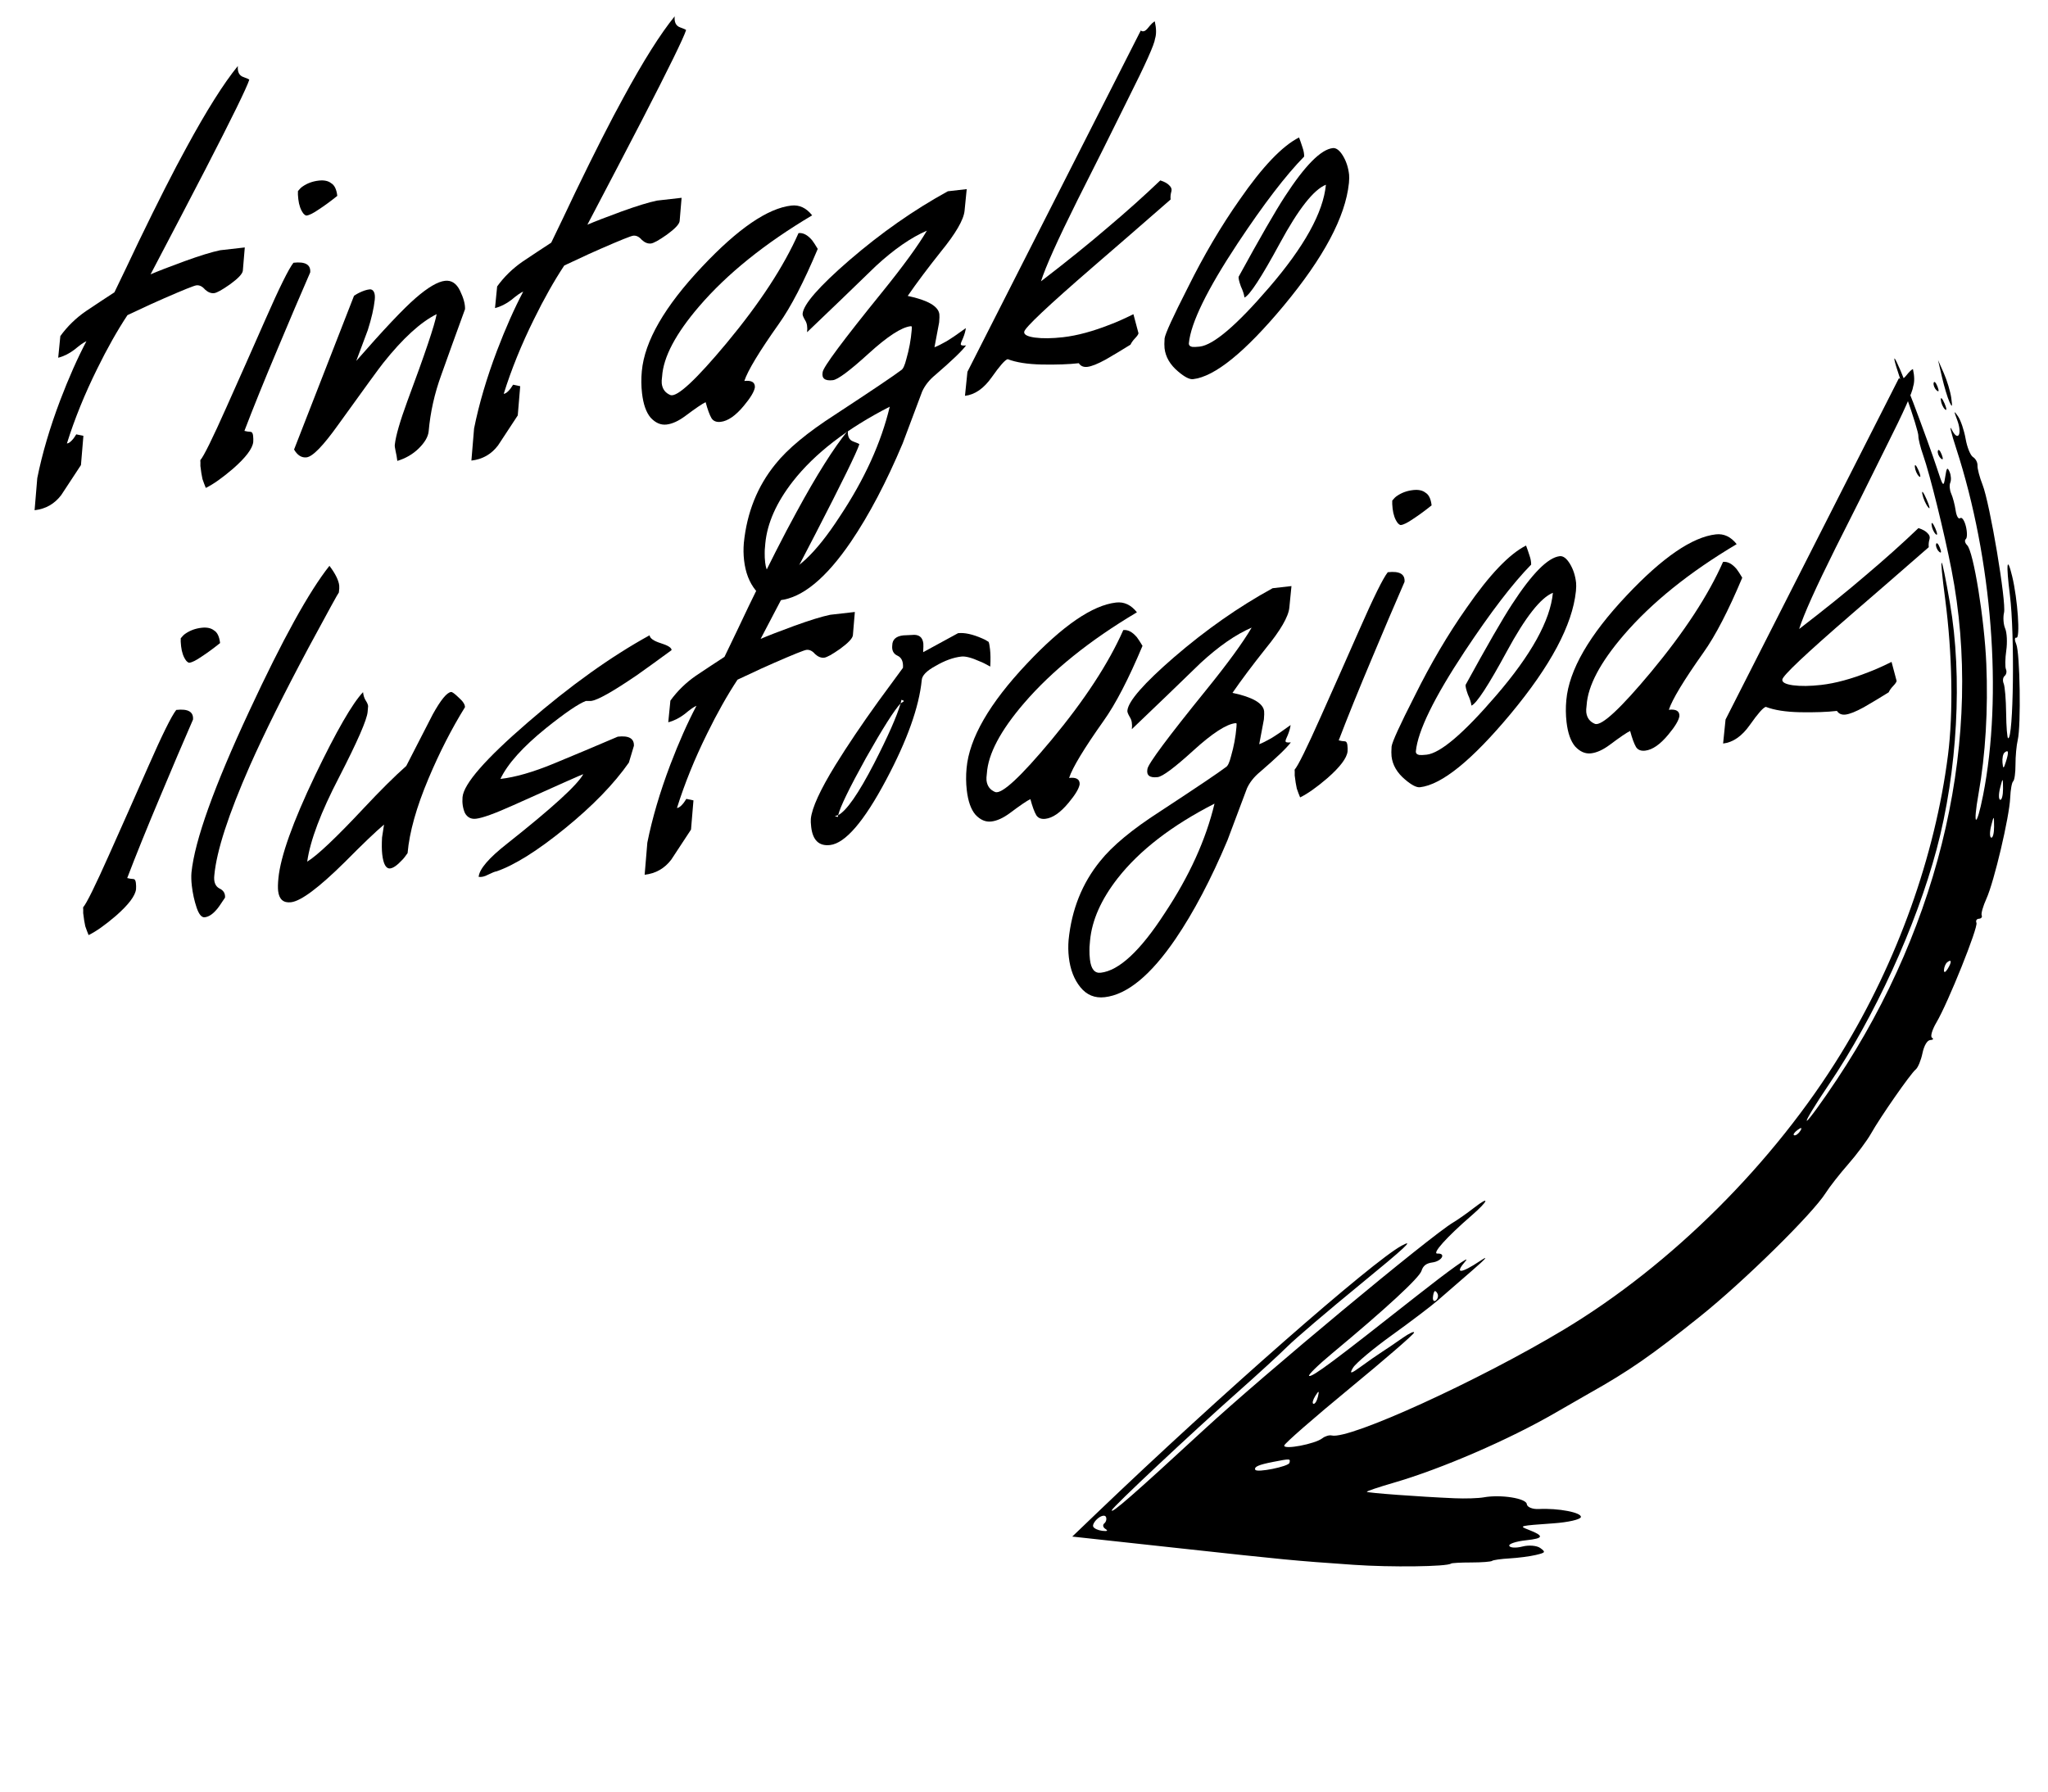
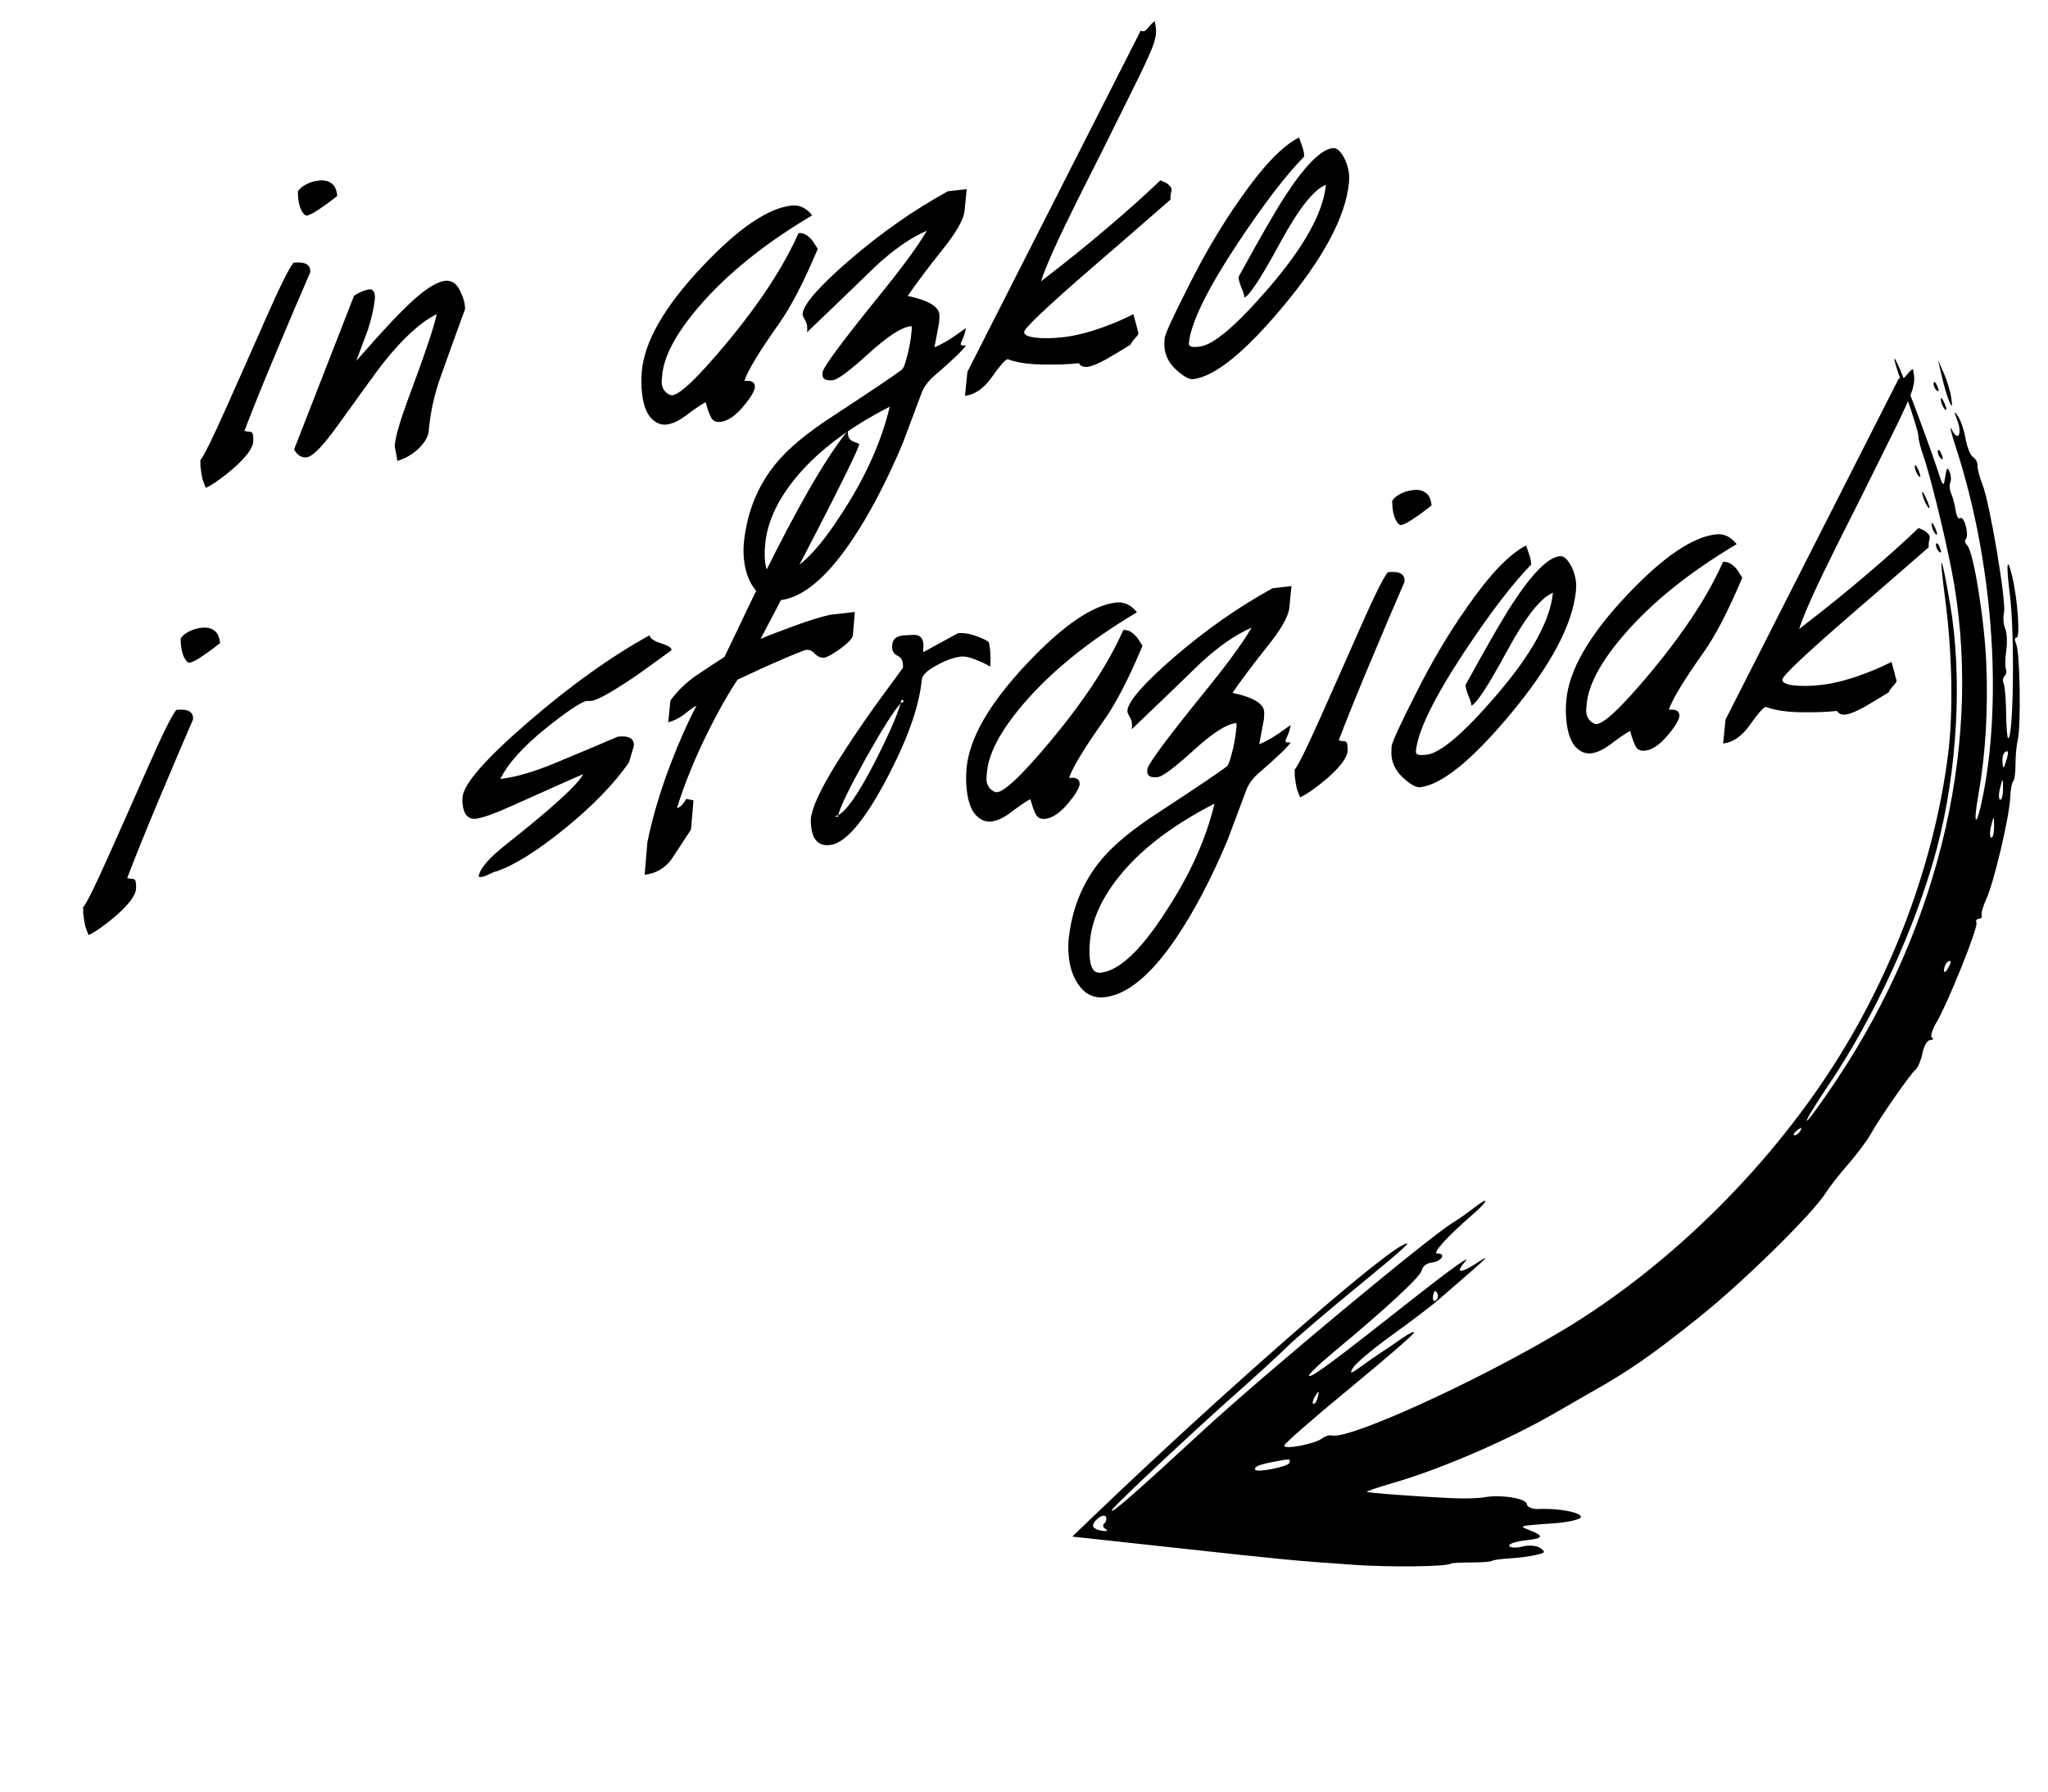
<svg xmlns="http://www.w3.org/2000/svg" xmlns:ns1="http://www.inkscape.org/namespaces/inkscape" xmlns:ns2="http://sodipodi.sourceforge.net/DTD/sodipodi-0.dtd" width="461" height="403.48" viewBox="0 0 121.973 106.754" version="1.1" id="svg5" ns1:version="1.1.2 (0a00cf5339, 2022-02-04)" ns2:docname="flecha2-eu.svg">
  <ns2:namedview id="namedview7" pagecolor="#ffffff" bordercolor="#666666" borderopacity="1.0" ns1:pageshadow="2" ns1:pageopacity="0.0" ns1:pagecheckerboard="0" ns1:document-units="mm" showgrid="false" units="px" ns1:zoom="0.66368547" ns1:cx="363.87718" ns1:cy="320.18179" ns1:window-width="1920" ns1:window-height="1016" ns1:window-x="0" ns1:window-y="27" ns1:window-maximized="1" ns1:current-layer="text455" showguides="false" />
  <defs id="defs2" />
  <g ns1:label="Capa 1" ns1:groupmode="layer" id="layer1">
    <g id="g6315" transform="translate(48.361,-47.642)">
      <g aria-label="personajes  y entorno" transform="scale(1,1)" id="text455" style="font-size:33.23px;line-height:0.65;font-family:Agathodaimon;-inkscape-font-specification:Agathodaimon;letter-spacing:0px;word-spacing:0px;stroke-width:0.831">
        <path style="fill:#000000;stroke-width:0.198" d="m 65.552,71.536 c 0.581,1.534 1.232,3.331 1.446,3.993 0.362,1.122 0.396,1.158 0.491,0.531 0.086,-0.568 0.127,-0.616 0.262,-0.307 0.088,0.202 0.107,0.489 0.042,0.638 -0.065,0.149 -0.04,0.445 0.055,0.657 0.095,0.212 0.214,0.66 0.263,0.997 0.051,0.348 0.168,0.548 0.272,0.463 0.1,-0.082 0.253,0.137 0.338,0.485 0.086,0.349 0.084,0.692 -0.004,0.763 -0.088,0.071 -0.051,0.235 0.08,0.364 0.377,0.37 1.031,4.416 1.141,7.062 0.113,2.717 -0.048,5.421 -0.461,7.731 -0.361,2.022 -0.127,2.109 0.269,0.101 1.174,-5.946 0.544,-14.069 -1.6,-20.655 -0.311,-0.954 -0.43,-1.461 -0.265,-1.125 0.376,0.763 0.641,0.261 0.315,-0.595 -0.201,-0.528 -0.192,-0.558 0.056,-0.197 0.162,0.235 0.366,0.839 0.454,1.342 0.087,0.503 0.286,0.992 0.442,1.087 0.156,0.095 0.275,0.323 0.265,0.505 -0.01,0.182 0.125,0.695 0.3,1.139 0.44,1.114 1.427,7.001 1.28,7.625 -0.066,0.28 -0.035,0.705 0.069,0.944 0.104,0.239 0.134,0.828 0.065,1.309 -0.069,0.481 -0.077,0.984 -0.018,1.119 0.059,0.135 0.023,0.313 -0.08,0.397 -0.103,0.083 -0.128,0.286 -0.057,0.45 0.072,0.164 0.138,0.959 0.147,1.766 0.009,0.807 0.062,1.479 0.118,1.493 0.321,0.082 0.4,-6.198 0.107,-8.522 -0.238,-1.887 -0.176,-2.406 0.135,-1.122 0.329,1.361 0.491,3.717 0.251,3.656 -0.11,-0.028 -0.114,0.145 -0.009,0.385 0.223,0.511 0.291,4.857 0.089,5.71 -0.076,0.321 -0.136,0.98 -0.134,1.464 0.002,0.484 -0.06,0.932 -0.138,0.995 -0.078,0.063 -0.158,0.504 -0.177,0.979 -0.047,1.14 -0.956,5.001 -1.417,6.016 -0.2,0.441 -0.327,0.887 -0.281,0.991 0.045,0.104 -0.029,0.195 -0.165,0.202 -0.136,0.007 -0.202,0.116 -0.147,0.243 0.115,0.264 -1.695,4.773 -2.386,5.94 -0.254,0.43 -0.372,0.838 -0.262,0.905 0.113,0.069 0.068,0.13 -0.103,0.139 -0.181,0.009 -0.37,0.329 -0.465,0.786 -0.088,0.424 -0.269,0.859 -0.403,0.967 -0.307,0.249 -2.1,2.822 -2.664,3.824 -0.235,0.418 -0.846,1.236 -1.356,1.819 -0.511,0.583 -1.112,1.352 -1.337,1.708 -0.786,1.248 -4.88,5.275 -7.482,7.359 -2.919,2.338 -4.225,3.244 -6.602,4.58 -0.335,0.188 -1.245,0.711 -2.022,1.162 -2.751,1.596 -6.781,3.341 -9.628,4.167 -0.895,0.26 -1.615,0.502 -1.599,0.538 0.029,0.066 3.135,0.295 5.227,0.385 0.638,0.028 1.424,0.003 1.746,-0.056 1.004,-0.181 2.524,0.059 2.556,0.404 0.017,0.181 0.339,0.313 0.715,0.293 1.157,-0.061 2.57,0.211 2.505,0.483 -0.033,0.142 -0.757,0.307 -1.609,0.368 -2.065,0.147 -2.096,0.155 -1.535,0.373 0.977,0.38 0.951,0.522 -0.12,0.638 -0.601,0.065 -1.05,0.215 -0.998,0.334 0.052,0.119 0.405,0.136 0.785,0.038 0.38,-0.098 0.856,-0.058 1.058,0.088 0.339,0.246 0.318,0.278 -0.271,0.417 -0.351,0.083 -1.052,0.174 -1.559,0.203 -0.506,0.029 -0.973,0.095 -1.037,0.147 -0.064,0.052 -0.623,0.095 -1.241,0.095 -0.618,1.2e-4 -1.161,0.03 -1.205,0.066 -0.228,0.185 -3.591,0.228 -5.796,0.074 -3.665,-0.256 -3.833,-0.273 -10.579,-1.008 l -6.183,-0.674 1.466,-1.405 c 7.267,-6.962 16.413,-14.987 18.151,-15.924 0.793,-0.428 0.238,0.091 -2.468,2.307 -1.921,1.572 -3.87,3.236 -4.332,3.696 -0.462,0.46 -1.784,1.673 -2.938,2.696 -2.75,2.436 -7.473,6.866 -7.524,7.058 -0.071,0.267 1.336,-0.961 5.457,-4.765 3.562,-3.288 13.517,-11.57 14.87,-12.372 0.276,-0.164 0.835,-0.556 1.242,-0.873 0.99,-0.769 0.872,-0.422 -0.16,0.472 -1.476,1.278 -2.364,2.27 -2.015,2.252 0.534,-0.028 0.259,0.455 -0.3,0.528 -0.362,0.048 -0.554,0.194 -0.648,0.497 -0.13,0.417 -2.121,2.257 -5.321,4.917 -0.859,0.714 -1.476,1.321 -1.37,1.348 0.217,0.056 1.437,-0.853 6.425,-4.787 1.915,-1.51 3.217,-2.44 2.893,-2.066 -0.684,0.79 -0.316,0.785 0.881,-0.011 0.516,-0.343 0.344,-0.141 -0.501,0.591 -0.707,0.612 -1.615,1.401 -2.018,1.752 -0.403,0.351 -1.643,1.293 -2.755,2.092 -1.112,0.8 -2.154,1.673 -2.315,1.942 -0.231,0.384 -0.13,0.369 0.474,-0.073 0.422,-0.309 0.989,-0.704 1.261,-0.878 0.272,-0.174 0.821,-0.547 1.221,-0.828 0.4,-0.281 0.705,-0.422 0.679,-0.312 -0.026,0.11 -1.763,1.613 -3.86,3.34 -2.097,1.727 -3.838,3.247 -3.869,3.378 -0.065,0.274 1.833,-0.085 2.27,-0.429 0.16,-0.126 0.413,-0.201 0.56,-0.165 1.049,0.253 8.735,-3.253 13.807,-6.299 6.43,-3.861 12.526,-9.937 16.54,-16.487 3.337,-5.445 5.586,-11.727 6.353,-17.748 0.321,-2.517 0.258,-6.036 -0.167,-9.286 -0.39,-2.985 -0.256,-2.874 0.283,0.236 0.758,4.367 0.452,10.012 -0.796,14.673 -1.227,4.586 -3.696,9.976 -6.409,13.995 -0.829,1.228 -1.42,2.203 -1.312,2.165 0.107,-0.038 0.907,-1.138 1.776,-2.444 6.263,-9.417 8.759,-20.51 6.835,-30.373 -0.439,-2.251 -1.289,-5.689 -1.685,-6.814 -0.168,-0.477 -0.298,-1 -0.289,-1.163 0.009,-0.162 -0.321,-1.239 -0.733,-2.392 -1.118,-3.129 -0.825,-2.889 0.391,0.32 z m 5.349,21.536 c 0.036,0.388 0.069,0.38 0.204,-0.051 0.183,-0.586 0.16,-0.744 -0.08,-0.549 -0.092,0.074 -0.147,0.344 -0.124,0.599 z m -0.136,2.213 c 0.095,0.025 0.171,-0.273 0.169,-0.661 -0.005,-0.675 -0.012,-0.677 -0.174,-0.044 -0.093,0.364 -0.091,0.681 0.005,0.706 z M 16.748,138.585 c 0.047,0.108 0.289,0.22 0.536,0.249 0.306,0.035 0.366,-0.002 0.188,-0.115 -0.144,-0.092 -0.174,-0.239 -0.065,-0.327 0.109,-0.088 0.154,-0.261 0.1,-0.385 -0.054,-0.123 -0.266,-0.088 -0.472,0.079 -0.206,0.167 -0.335,0.392 -0.288,0.5 z M 70.232,97.541 c 0.095,0.025 0.171,-0.273 0.169,-0.661 -0.005,-0.675 -0.012,-0.677 -0.174,-0.044 -0.093,0.364 -0.091,0.681 0.005,0.706 z M 36.979,124.948 c -0.01,0.175 0.072,0.246 0.18,0.158 0.109,-0.088 0.154,-0.262 0.1,-0.385 -0.054,-0.123 -0.135,-0.194 -0.18,-0.158 -0.045,0.037 -0.09,0.21 -0.1,0.385 z m -7.115,6.32 c 0.088,0.023 0.208,-0.169 0.268,-0.425 0.086,-0.37 0.054,-0.379 -0.159,-0.041 -0.147,0.234 -0.196,0.443 -0.109,0.466 z m -3.466,3.927 c 0.084,0.193 1.986,-0.19 2.038,-0.41 0.061,-0.257 0.056,-0.257 -0.976,-0.056 -0.863,0.168 -1.139,0.289 -1.062,0.465 z m 41.018,-29.772 c -0.01,0.18 0.081,0.157 0.214,-0.054 0.259,-0.412 0.248,-0.621 -0.021,-0.403 -0.097,0.078 -0.184,0.284 -0.193,0.457 z m -8.916,9.85 c 0.095,0.025 0.259,-0.099 0.366,-0.273 0.118,-0.193 0.05,-0.21 -0.172,-0.044 -0.201,0.15 -0.288,0.293 -0.194,0.317 z m 8.909,-45.397 c 0.19,0.431 0.388,1.09 0.441,1.466 0.077,0.552 0.056,0.598 -0.108,0.24 -0.112,-0.243 -0.31,-0.903 -0.441,-1.466 l -0.237,-1.023 z m -0.38,0.789 c 0.105,0.269 0.084,0.358 -0.054,0.227 -0.125,-0.118 -0.202,-0.317 -0.173,-0.442 0.03,-0.125 0.132,-0.028 0.227,0.215 z m 0.418,1.003 c 0.135,0.309 0.147,0.469 0.028,0.357 -0.119,-0.112 -0.229,-0.365 -0.245,-0.561 -0.016,-0.196 0.082,-0.105 0.217,0.204 z m -1.548,3.99 c 0.135,0.309 0.147,0.469 0.028,0.357 -0.119,-0.112 -0.229,-0.365 -0.245,-0.561 -0.016,-0.196 0.082,-0.105 0.217,0.204 z m 1.38,-0.942 c 0.105,0.269 0.084,0.358 -0.054,0.227 -0.125,-0.118 -0.202,-0.317 -0.173,-0.442 0.03,-0.125 0.132,-0.028 0.227,0.215 z m -0.895,2.676 c 0.189,0.432 0.227,0.64 0.086,0.462 -0.141,-0.178 -0.295,-0.531 -0.343,-0.786 -0.047,-0.254 0.068,-0.109 0.257,0.324 z m 0.512,1.712 c 0.135,0.309 0.147,0.469 0.028,0.357 -0.119,-0.112 -0.229,-0.365 -0.245,-0.561 -0.016,-0.196 0.082,-0.105 0.217,0.204 z m 0.277,1.168 c 0.105,0.269 0.084,0.358 -0.054,0.227 -0.125,-0.118 -0.202,-0.317 -0.173,-0.442 0.03,-0.125 0.132,-0.028 0.227,0.215 z" id="path6652" />
        <g aria-label="tintazko ilustrazioak" transform="matrix(0.994,-0.113,0.114,0.993,0,0)" id="text2410" style="font-size:34.257px;line-height:0;font-family:HandScript;-inkscape-font-specification:HandScript;stroke-width:0.711">
-           <path d="m -40.935,59.565 q -0.069,0.274 -0.856,0.719 -0.754,0.411 -0.993,0.411 -0.274,0 -0.514,-0.274 -0.206,-0.308 -0.48,-0.308 -0.206,0 -1.987,0.548 -0.48,0.137 -2.295,0.754 -1.062,1.268 -2.158,2.98 -1.37,2.124 -2.295,4.214 0.171,0 0.411,-0.24 0.069,-0.069 0.206,-0.24 l 0.411,0.137 -0.343,1.713 q -0.685,0.822 -1.37,1.644 -0.685,0.719 -1.679,0.719 l 0.377,-1.884 q 0.685,-2.124 1.884,-4.453 0.993,-1.918 1.953,-3.323 -0.24,0.069 -0.754,0.411 -0.514,0.308 -1.028,0.377 l 0.274,-1.268 q 0.719,-0.788 1.679,-1.302 0.993,-0.514 1.816,-0.925 0.891,-1.405 1.781,-2.843 2.124,-3.357 3.46,-5.241 2.158,-3.083 3.597,-4.488 -0.103,0.514 0.24,0.685 0.343,0.171 0.343,0.206 -0.308,0.685 -3.22,5.036 -1.61,2.398 -3.94,5.824 0.685,-0.206 2.09,-0.548 1.439,-0.343 2.192,-0.411 h 1.473 z" style="line-height:0.75" id="path15985" />
          <path d="m -34.837,55.763 q -0.651,0.411 -1.199,0.685 -0.514,0.274 -0.754,0.274 -0.069,0 -0.171,-0.137 -0.206,-0.343 -0.206,-0.891 0,-0.308 0.034,-0.48 0.171,-0.171 0.308,-0.24 0.445,-0.24 0.993,-0.24 0.48,0 0.719,0.24 0.274,0.206 0.274,0.788 z m -2.124,4.351 q -1.13,1.953 -2.432,4.282 -1.542,2.741 -2.535,4.659 0.171,0.069 0.377,0.103 0.103,0.034 0.103,0.24 0,0.206 -0.034,0.377 -0.137,0.582 -1.37,1.439 -1.062,0.719 -1.747,0.959 -0.069,-0.24 -0.137,-0.548 -0.034,-0.308 -0.034,-0.788 0.034,-0.24 0.034,-0.343 0.343,-0.308 1.918,-2.98 1.439,-2.432 2.878,-4.899 1.576,-2.706 2.055,-3.186 1.062,0 0.925,0.685 z" style="line-height:0.75" id="path15987" />
          <path d="m -28.054,63.333 q -1.062,2.124 -1.85,3.734 -0.788,1.576 -1.13,3.254 -0.103,0.48 -0.719,0.959 -0.582,0.445 -1.336,0.582 0,-0.308 -0.034,-0.582 -0.034,-0.308 0,-0.411 0.171,-0.754 1.028,-2.466 2.055,-4.042 2.329,-4.967 -1.507,0.548 -3.494,2.535 -0.411,0.411 -3.083,3.357 -1.542,1.713 -2.09,1.713 -0.445,0 -0.685,-0.548 l 4.59,-8.701 q 0.206,-0.103 0.308,-0.137 0.377,-0.137 0.651,-0.137 0.171,0 0.24,0.171 0.069,0.171 0,0.48 -0.171,0.754 -0.617,1.747 -0.103,0.206 -0.891,1.747 2.741,-2.501 3.94,-3.323 1.199,-0.822 1.85,-0.822 0.582,0 0.822,0.685 0.24,0.685 0.171,1.13 z" style="line-height:0.75" id="path15989" />
-           <path d="m -14.763,59.565 q -0.069,0.274 -0.856,0.719 -0.754,0.411 -0.993,0.411 -0.274,0 -0.514,-0.274 -0.206,-0.308 -0.48,-0.308 -0.206,0 -1.987,0.548 -0.48,0.137 -2.295,0.754 -1.062,1.268 -2.158,2.98 -1.37,2.124 -2.295,4.214 0.171,0 0.411,-0.24 0.069,-0.069 0.206,-0.24 l 0.411,0.137 -0.343,1.713 q -0.685,0.822 -1.37,1.644 -0.685,0.719 -1.679,0.719 l 0.377,-1.884 q 0.685,-2.124 1.884,-4.453 0.993,-1.918 1.953,-3.323 -0.24,0.069 -0.754,0.411 -0.514,0.308 -1.028,0.377 l 0.274,-1.268 q 0.719,-0.788 1.679,-1.302 0.993,-0.514 1.816,-0.925 0.891,-1.405 1.781,-2.843 2.124,-3.357 3.46,-5.241 2.158,-3.083 3.597,-4.488 -0.103,0.514 0.24,0.685 0.343,0.171 0.343,0.206 -0.308,0.685 -3.22,5.036 -1.61,2.398 -3.94,5.824 0.685,-0.206 2.09,-0.548 1.439,-0.343 2.192,-0.411 h 1.473 z" style="line-height:0.75" id="path15991" />
          <path d="m -6.781,62.134 q -1.576,2.809 -2.809,4.179 -2.021,2.261 -2.432,3.152 0.651,0 0.582,0.445 -0.103,0.377 -0.788,1.028 -0.822,0.788 -1.473,0.788 -0.377,0 -0.514,-0.274 -0.137,-0.308 -0.24,-0.993 -0.308,0.103 -1.302,0.685 -0.651,0.377 -1.165,0.377 -0.514,0 -0.891,-0.514 -0.343,-0.514 -0.343,-1.507 0,-0.651 0.137,-1.302 0.548,-2.638 4.282,-5.789 3.563,-3.015 5.687,-3.015 0.719,0 1.165,0.719 -4.488,2.021 -7.297,4.625 -2.364,2.192 -2.672,3.905 -0.069,0.274 -0.069,0.411 0,0.514 0.445,0.754 0.582,0.24 3.665,-2.706 3.357,-3.22 5.001,-6.029 0.411,0 0.754,0.514 0.103,0.171 0.274,0.548 z" style="line-height:0.75" id="path15993" />
          <path d="m 1.338,68.849 q -0.411,0.445 -2.021,1.542 -0.582,0.377 -0.891,0.891 -0.754,1.473 -1.507,2.946 -1.85,3.289 -3.734,5.481 -2.569,2.98 -4.59,2.98 -0.891,0 -1.37,-0.754 -0.48,-0.754 -0.48,-1.85 0,-0.514 0.103,-1.028 0.582,-2.672 2.398,-4.453 1.233,-1.233 3.871,-2.535 3.528,-1.781 4.214,-2.192 0.171,-0.069 0.377,-0.617 0.343,-0.822 0.514,-1.679 0.034,-0.171 0.034,-0.206 -0.034,-0.034 -0.069,-0.034 -0.822,0 -2.672,1.336 -1.85,1.336 -2.295,1.336 -0.719,0 -0.548,-0.548 0.103,-0.445 4.042,-4.316 2.158,-2.124 3.083,-3.357 -1.473,0.445 -3.254,1.747 -2.261,1.747 -4.522,3.46 0.103,-0.445 -0.034,-0.719 -0.137,-0.308 -0.103,-0.411 0.171,-0.822 3.117,-2.843 3.117,-2.124 6.303,-3.426 h 1.13 l -0.274,1.268 q -0.171,0.788 -1.679,2.261 -1.336,1.336 -2.261,2.398 1.747,0.582 1.747,1.302 0,0.137 -0.069,0.48 l -0.445,1.439 q 0.274,-0.069 0.754,-0.274 0.514,-0.24 1.233,-0.651 -0.069,0.274 -0.24,0.582 -0.171,0.274 -0.171,0.343 0,0.103 0.308,0.103 z M -3.595,71.966 q -4.008,1.507 -6.235,3.768 -1.679,1.713 -2.055,3.494 -0.103,0.48 -0.103,0.582 -0.034,0.24 -0.034,0.548 0,0.856 0.548,0.856 1.644,0 4.179,-3.083 2.569,-3.049 3.7,-6.166 z" style="line-height:0.75" id="path15995" />
          <path d="m 14.424,61.586 q -2.775,1.918 -5.036,3.46 -4.453,3.049 -4.522,3.391 -0.069,0.24 0.582,0.411 0.685,0.171 1.679,0.171 1.268,0 2.912,-0.445 0.548,-0.137 1.405,-0.445 l 0.171,1.165 q -0.034,0.103 -0.24,0.274 -0.206,0.171 -0.308,0.343 -0.788,0.377 -1.576,0.719 -0.754,0.308 -1.13,0.308 -0.343,0 -0.48,-0.274 -0.891,0 -2.192,-0.171 -1.268,-0.171 -1.987,-0.548 -0.24,0.034 -1.062,0.959 -0.822,0.925 -1.713,0.925 L 1.235,70.424 13.807,51.378 q 0.171,0.171 0.445,-0.103 0.308,-0.308 0.445,-0.343 0.069,0.651 -0.103,1.028 -0.103,0.48 -1.987,3.357 -1.85,2.878 -3.7,5.687 -2.158,3.323 -2.706,4.556 2.501,-1.507 4.316,-2.741 1.85,-1.233 3.426,-2.432 0.377,0.171 0.514,0.377 0.137,0.171 0.069,0.343 -0.103,0.24 -0.103,0.48 z" style="line-height:0.75" id="path15997" />
          <path d="m 25.078,61.826 q -0.651,2.946 -4.693,6.817 -3.905,3.734 -5.858,3.734 -0.308,0 -0.822,-0.548 -0.651,-0.685 -0.651,-1.473 0,-0.206 0.069,-0.582 0.103,-0.411 1.713,-2.843 1.747,-2.706 3.665,-4.864 2.364,-2.706 3.94,-3.289 0.069,0.274 0.137,0.617 0.069,0.308 0.034,0.548 -1.816,1.473 -4.522,4.693 -3.186,3.803 -3.563,5.584 -0.034,0.171 0.171,0.24 0.137,0.034 0.445,0.034 1.233,0 4.488,-3.015 3.563,-3.289 4.077,-5.721 -1.13,0.308 -3.117,3.152 -1.987,2.843 -2.466,2.98 0,-0.274 -0.137,-0.685 -0.103,-0.445 -0.069,-0.582 2.295,-3.254 3.289,-4.453 2.09,-2.535 3.152,-2.535 0.308,0 0.548,0.514 0.24,0.514 0.24,1.165 0,0.171 -0.069,0.514 z" style="line-height:0.75" id="path15999" />
          <path d="m -44.806,81.455 q -0.651,0.411 -1.199,0.685 -0.514,0.274 -0.754,0.274 -0.069,0 -0.171,-0.137 -0.206,-0.343 -0.206,-0.891 0,-0.308 0.034,-0.48 0.171,-0.171 0.308,-0.24 0.445,-0.24 0.993,-0.24 0.48,0 0.719,0.24 0.274,0.206 0.274,0.788 z m -2.124,4.351 q -1.13,1.953 -2.432,4.282 -1.542,2.741 -2.535,4.659 0.171,0.069 0.377,0.103 0.103,0.034 0.103,0.24 0,0.206 -0.034,0.377 -0.137,0.582 -1.37,1.439 -1.062,0.719 -1.747,0.959 -0.069,-0.24 -0.137,-0.548 -0.034,-0.308 -0.034,-0.788 0.034,-0.24 0.034,-0.343 0.343,-0.308 1.918,-2.98 1.439,-2.432 2.878,-4.899 1.576,-2.706 2.055,-3.186 1.062,0 0.925,0.685 z" style="line-height:0.75" id="path16001" />
-           <path d="m -37.441,79.263 q -0.034,0 -2.158,3.049 -2.672,3.871 -4.282,6.612 -2.398,4.111 -2.843,6.235 -0.137,0.582 0.206,0.822 0.343,0.206 0.274,0.582 -0.48,0.582 -0.617,0.685 -0.377,0.343 -0.719,0.343 -0.274,0 -0.411,-0.617 -0.137,-0.651 -0.137,-1.336 0,-0.445 0.069,-0.788 0.617,-2.809 4.522,-9.181 3.665,-5.995 5.721,-8.05 0.445,0.754 0.445,1.233 0,0.137 -0.069,0.411 z" style="line-height:0.75" id="path16003" />
-           <path d="m -30.76,86.902 q -1.405,1.781 -2.638,3.974 -1.37,2.432 -1.747,4.282 -0.24,0.274 -0.377,0.377 -0.48,0.411 -0.754,0.411 -0.377,0 -0.377,-0.891 0,-0.377 0.103,-0.993 l 0.206,-0.754 q -0.822,0.548 -2.569,1.953 -2.569,2.021 -3.46,2.021 -0.685,0 -0.685,-0.754 0,-0.274 0.103,-0.754 0.411,-1.918 2.878,-5.858 2.329,-3.7 3.391,-4.59 0,0.308 0.103,0.514 0.103,0.206 0.103,0.343 -0.034,0.171 -0.069,0.343 -0.137,0.685 -2.124,3.665 -1.987,2.946 -2.466,4.796 0.959,-0.445 3.734,-2.809 1.61,-1.37 2.775,-2.192 0.959,-1.439 1.918,-2.878 0.856,-1.199 1.233,-1.199 0.103,0 0.411,0.377 0.343,0.377 0.308,0.617 z" style="line-height:0.75" id="path16005" />
          <path d="m -18.154,84.915 q -1.439,0.822 -2.192,1.233 -2.329,1.233 -2.912,1.233 l -0.308,-0.034 q -0.685,0.171 -2.535,1.336 -2.261,1.439 -3.049,2.706 1.336,0 3.254,-0.548 1.918,-0.548 3.974,-1.165 0.993,0 0.891,0.651 -0.206,0.48 -0.411,0.959 -1.542,1.747 -4.214,3.46 -2.672,1.713 -4.351,2.09 -0.137,0 -0.514,0.137 -0.343,0.137 -0.582,0.069 0.137,-0.685 1.918,-1.781 4.351,-2.706 4.967,-3.597 -0.171,0.034 -4.351,1.37 -1.713,0.548 -2.295,0.548 -0.445,0 -0.617,-0.411 -0.137,-0.445 -0.034,-0.959 0.24,-1.165 4.351,-3.974 4.145,-2.843 7.811,-4.351 0,0.274 0.617,0.548 0.617,0.274 0.582,0.48 z" style="line-height:0.75" id="path16007" />
          <path d="m -7.329,85.258 q -0.069,0.274 -0.856,0.719 -0.754,0.411 -0.993,0.411 -0.274,0 -0.514,-0.274 -0.206,-0.308 -0.48,-0.308 -0.206,0 -1.987,0.548 -0.48,0.137 -2.295,0.754 -1.062,1.268 -2.158,2.98 -1.37,2.124 -2.295,4.214 0.171,0 0.411,-0.24 0.069,-0.069 0.206,-0.24 l 0.411,0.137 -0.343,1.713 q -0.685,0.822 -1.37,1.644 -0.685,0.719 -1.679,0.719 l 0.377,-1.884 q 0.685,-2.124 1.884,-4.453 0.993,-1.918 1.953,-3.323 -0.24,0.069 -0.754,0.411 -0.514,0.308 -1.028,0.377 l 0.274,-1.268 q 0.719,-0.788 1.679,-1.302 0.993,-0.514 1.816,-0.925 0.891,-1.405 1.781,-2.843 2.124,-3.357 3.46,-5.241 2.158,-3.083 3.597,-4.488 -0.103,0.514 0.24,0.685 0.343,0.171 0.343,0.206 -0.308,0.685 -3.22,5.036 -1.61,2.398 -3.94,5.824 0.685,-0.206 2.09,-0.548 1.439,-0.343 2.192,-0.411 h 1.473 z" style="line-height:0.75" id="path16009" />
          <path d="M 0.584,88.032 Q 0.208,87.758 0.002,87.656 -0.683,87.245 -1.06,87.245 q -0.719,0 -1.576,0.377 -0.856,0.343 -0.925,0.754 -0.514,2.364 -2.775,5.652 -2.398,3.494 -3.768,3.494 -0.993,0 -0.993,-1.199 0,-0.308 0.034,-0.48 0.206,-0.959 1.816,-3.015 1.268,-1.61 2.98,-3.494 0.822,-0.891 1.679,-1.816 0.103,-0.548 -0.24,-0.754 -0.343,-0.206 -0.24,-0.651 0.069,-0.514 0.719,-0.514 l 0.514,0.034 q 0.617,0 0.617,0.582 0,0.103 -0.069,0.514 1.096,-0.445 2.192,-0.891 0.582,0 1.405,0.48 0.137,0.069 0.343,0.24 0.034,0.103 0.034,0.445 0,0.411 -0.103,1.028 z m -5.344,1.473 q -0.034,-0.034 -0.034,-0.069 -0.069,0 -0.103,-0.034 l -0.069,0.206 z m -0.206,0.103 q -0.617,0.514 -2.432,3.015 -1.781,2.501 -2.021,3.186 0.788,-0.308 2.466,-2.809 1.507,-2.261 1.987,-3.391 z m -4.488,6.303 0.034,-0.103 -0.206,0.034 q 0.069,0.034 0.171,0.069 z" style="line-height:0.75" id="path16011" />
          <path d="m 9.731,87.827 q -1.576,2.809 -2.809,4.179 -2.021,2.261 -2.432,3.152 0.651,0 0.582,0.445 -0.103,0.377 -0.788,1.028 -0.822,0.788 -1.473,0.788 -0.377,0 -0.514,-0.274 -0.137,-0.308 -0.24,-0.993 -0.308,0.103 -1.302,0.685 -0.651,0.377 -1.165,0.377 -0.514,0 -0.891,-0.514 -0.343,-0.514 -0.343,-1.507 0,-0.651 0.137,-1.302 0.548,-2.638 4.282,-5.789 3.563,-3.015 5.687,-3.015 0.719,0 1.165,0.719 -4.488,2.021 -7.297,4.625 -2.364,2.192 -2.672,3.905 -0.069,0.274 -0.069,0.411 0,0.514 0.445,0.754 0.582,0.24 3.665,-2.706 3.357,-3.22 5.001,-6.029 0.411,0 0.754,0.514 0.103,0.171 0.274,0.548 z" style="line-height:0.75" id="path16013" />
          <path d="m 17.85,94.541 q -0.411,0.445 -2.021,1.542 -0.582,0.377 -0.891,0.891 -0.754,1.473 -1.507,2.946 -1.85,3.289 -3.734,5.481 -2.569,2.98 -4.59,2.98 -0.891,0 -1.37,-0.754 -0.48,-0.754 -0.48,-1.85 0,-0.514 0.103,-1.028 0.582,-2.672 2.398,-4.453 1.233,-1.233 3.871,-2.535 3.528,-1.781 4.214,-2.192 0.171,-0.069 0.377,-0.617 0.343,-0.822 0.514,-1.679 0.034,-0.171 0.034,-0.206 -0.034,-0.034 -0.069,-0.034 -0.822,0 -2.672,1.336 -1.85,1.336 -2.295,1.336 -0.719,0 -0.548,-0.548 0.103,-0.445 4.042,-4.316 2.158,-2.124 3.083,-3.357 -1.473,0.445 -3.254,1.747 -2.261,1.747 -4.522,3.46 0.103,-0.445 -0.034,-0.719 -0.137,-0.308 -0.103,-0.411 0.171,-0.822 3.117,-2.843 3.117,-2.124 6.303,-3.426 h 1.13 l -0.274,1.268 q -0.171,0.788 -1.679,2.261 -1.336,1.336 -2.261,2.398 1.747,0.582 1.747,1.302 0,0.137 -0.069,0.48 l -0.445,1.439 q 0.274,-0.069 0.754,-0.274 0.514,-0.24 1.233,-0.651 -0.069,0.274 -0.24,0.582 -0.171,0.274 -0.171,0.343 0,0.103 0.308,0.103 z m -4.933,3.117 q -4.008,1.507 -6.235,3.768 -1.679,1.713 -2.055,3.494 -0.103,0.48 -0.103,0.582 -0.034,0.24 -0.034,0.548 0,0.856 0.548,0.856 1.644,0 4.179,-3.083 2.569,-3.049 3.7,-6.166 z" style="line-height:0.75" id="path16015" />
          <path d="m 27.784,81.455 q -0.651,0.411 -1.199,0.685 -0.514,0.274 -0.754,0.274 -0.069,0 -0.171,-0.137 -0.206,-0.343 -0.206,-0.891 0,-0.308 0.034,-0.48 0.171,-0.171 0.308,-0.24 0.445,-0.24 0.993,-0.24 0.48,0 0.719,0.24 0.274,0.206 0.274,0.788 z m -2.124,4.351 q -1.13,1.953 -2.432,4.282 -1.542,2.741 -2.535,4.659 0.171,0.069 0.377,0.103 0.103,0.034 0.103,0.24 0,0.206 -0.034,0.377 -0.137,0.582 -1.37,1.439 -1.062,0.719 -1.747,0.959 -0.069,-0.24 -0.137,-0.548 -0.034,-0.308 -0.034,-0.788 0.034,-0.24 0.034,-0.343 0.343,-0.308 1.918,-2.98 1.439,-2.432 2.878,-4.899 1.576,-2.706 2.055,-3.186 1.062,0 0.925,0.685 z" style="line-height:0.75" id="path16017" />
          <path d="m 35.732,87.519 q -0.651,2.946 -4.693,6.817 -3.905,3.734 -5.858,3.734 -0.308,0 -0.822,-0.548 -0.651,-0.685 -0.651,-1.473 0,-0.206 0.069,-0.582 0.103,-0.411 1.713,-2.843 1.747,-2.706 3.665,-4.864 2.364,-2.706 3.94,-3.289 0.069,0.274 0.137,0.617 0.069,0.308 0.034,0.548 -1.816,1.473 -4.522,4.693 -3.186,3.803 -3.563,5.584 -0.034,0.171 0.171,0.24 0.137,0.034 0.445,0.034 1.233,0 4.488,-3.015 3.563,-3.289 4.077,-5.721 -1.13,0.308 -3.117,3.152 -1.987,2.843 -2.466,2.98 0,-0.274 -0.137,-0.685 -0.103,-0.445 -0.069,-0.582 2.295,-3.254 3.289,-4.453 2.09,-2.535 3.152,-2.535 0.308,0 0.548,0.514 0.24,0.514 0.24,1.165 0,0.171 -0.069,0.514 z" style="line-height:0.75" id="path16019" />
          <path d="m 45.666,87.827 q -1.576,2.809 -2.809,4.179 -2.021,2.261 -2.432,3.152 0.651,0 0.582,0.445 -0.103,0.377 -0.788,1.028 -0.822,0.788 -1.473,0.788 -0.377,0 -0.514,-0.274 -0.137,-0.308 -0.24,-0.993 -0.308,0.103 -1.302,0.685 -0.651,0.377 -1.165,0.377 -0.514,0 -0.891,-0.514 -0.343,-0.514 -0.343,-1.507 0,-0.651 0.137,-1.302 0.548,-2.638 4.282,-5.789 3.563,-3.015 5.687,-3.015 0.719,0 1.165,0.719 -4.488,2.021 -7.297,4.625 -2.364,2.192 -2.672,3.905 -0.069,0.274 -0.069,0.411 0,0.514 0.445,0.754 0.582,0.24 3.665,-2.706 3.357,-3.22 5.001,-6.029 0.411,0 0.754,0.514 0.103,0.171 0.274,0.548 z" style="line-height:0.75" id="path16021" />
          <path d="m 56.902,87.279 q -2.775,1.918 -5.036,3.46 -4.453,3.049 -4.522,3.391 -0.069,0.24 0.582,0.411 0.685,0.171 1.679,0.171 1.268,0 2.912,-0.445 0.548,-0.137 1.405,-0.445 l 0.171,1.165 q -0.034,0.103 -0.24,0.274 -0.206,0.171 -0.308,0.343 -0.788,0.377 -1.576,0.719 -0.754,0.308 -1.13,0.308 -0.343,0 -0.48,-0.274 -0.891,0 -2.192,-0.171 -1.268,-0.171 -1.987,-0.548 -0.24,0.034 -1.062,0.959 -0.822,0.925 -1.713,0.925 L 43.713,96.117 56.286,77.07 q 0.171,0.171 0.445,-0.103 0.308,-0.308 0.445,-0.343 0.069,0.651 -0.103,1.028 -0.103,0.48 -1.987,3.357 -1.85,2.878 -3.7,5.687 -2.158,3.323 -2.706,4.556 2.501,-1.507 4.316,-2.741 1.85,-1.233 3.426,-2.432 0.377,0.171 0.514,0.377 0.137,0.171 0.069,0.343 -0.103,0.24 -0.103,0.48 z" style="line-height:0.75" id="path16023" />
        </g>
      </g>
    </g>
  </g>
</svg>